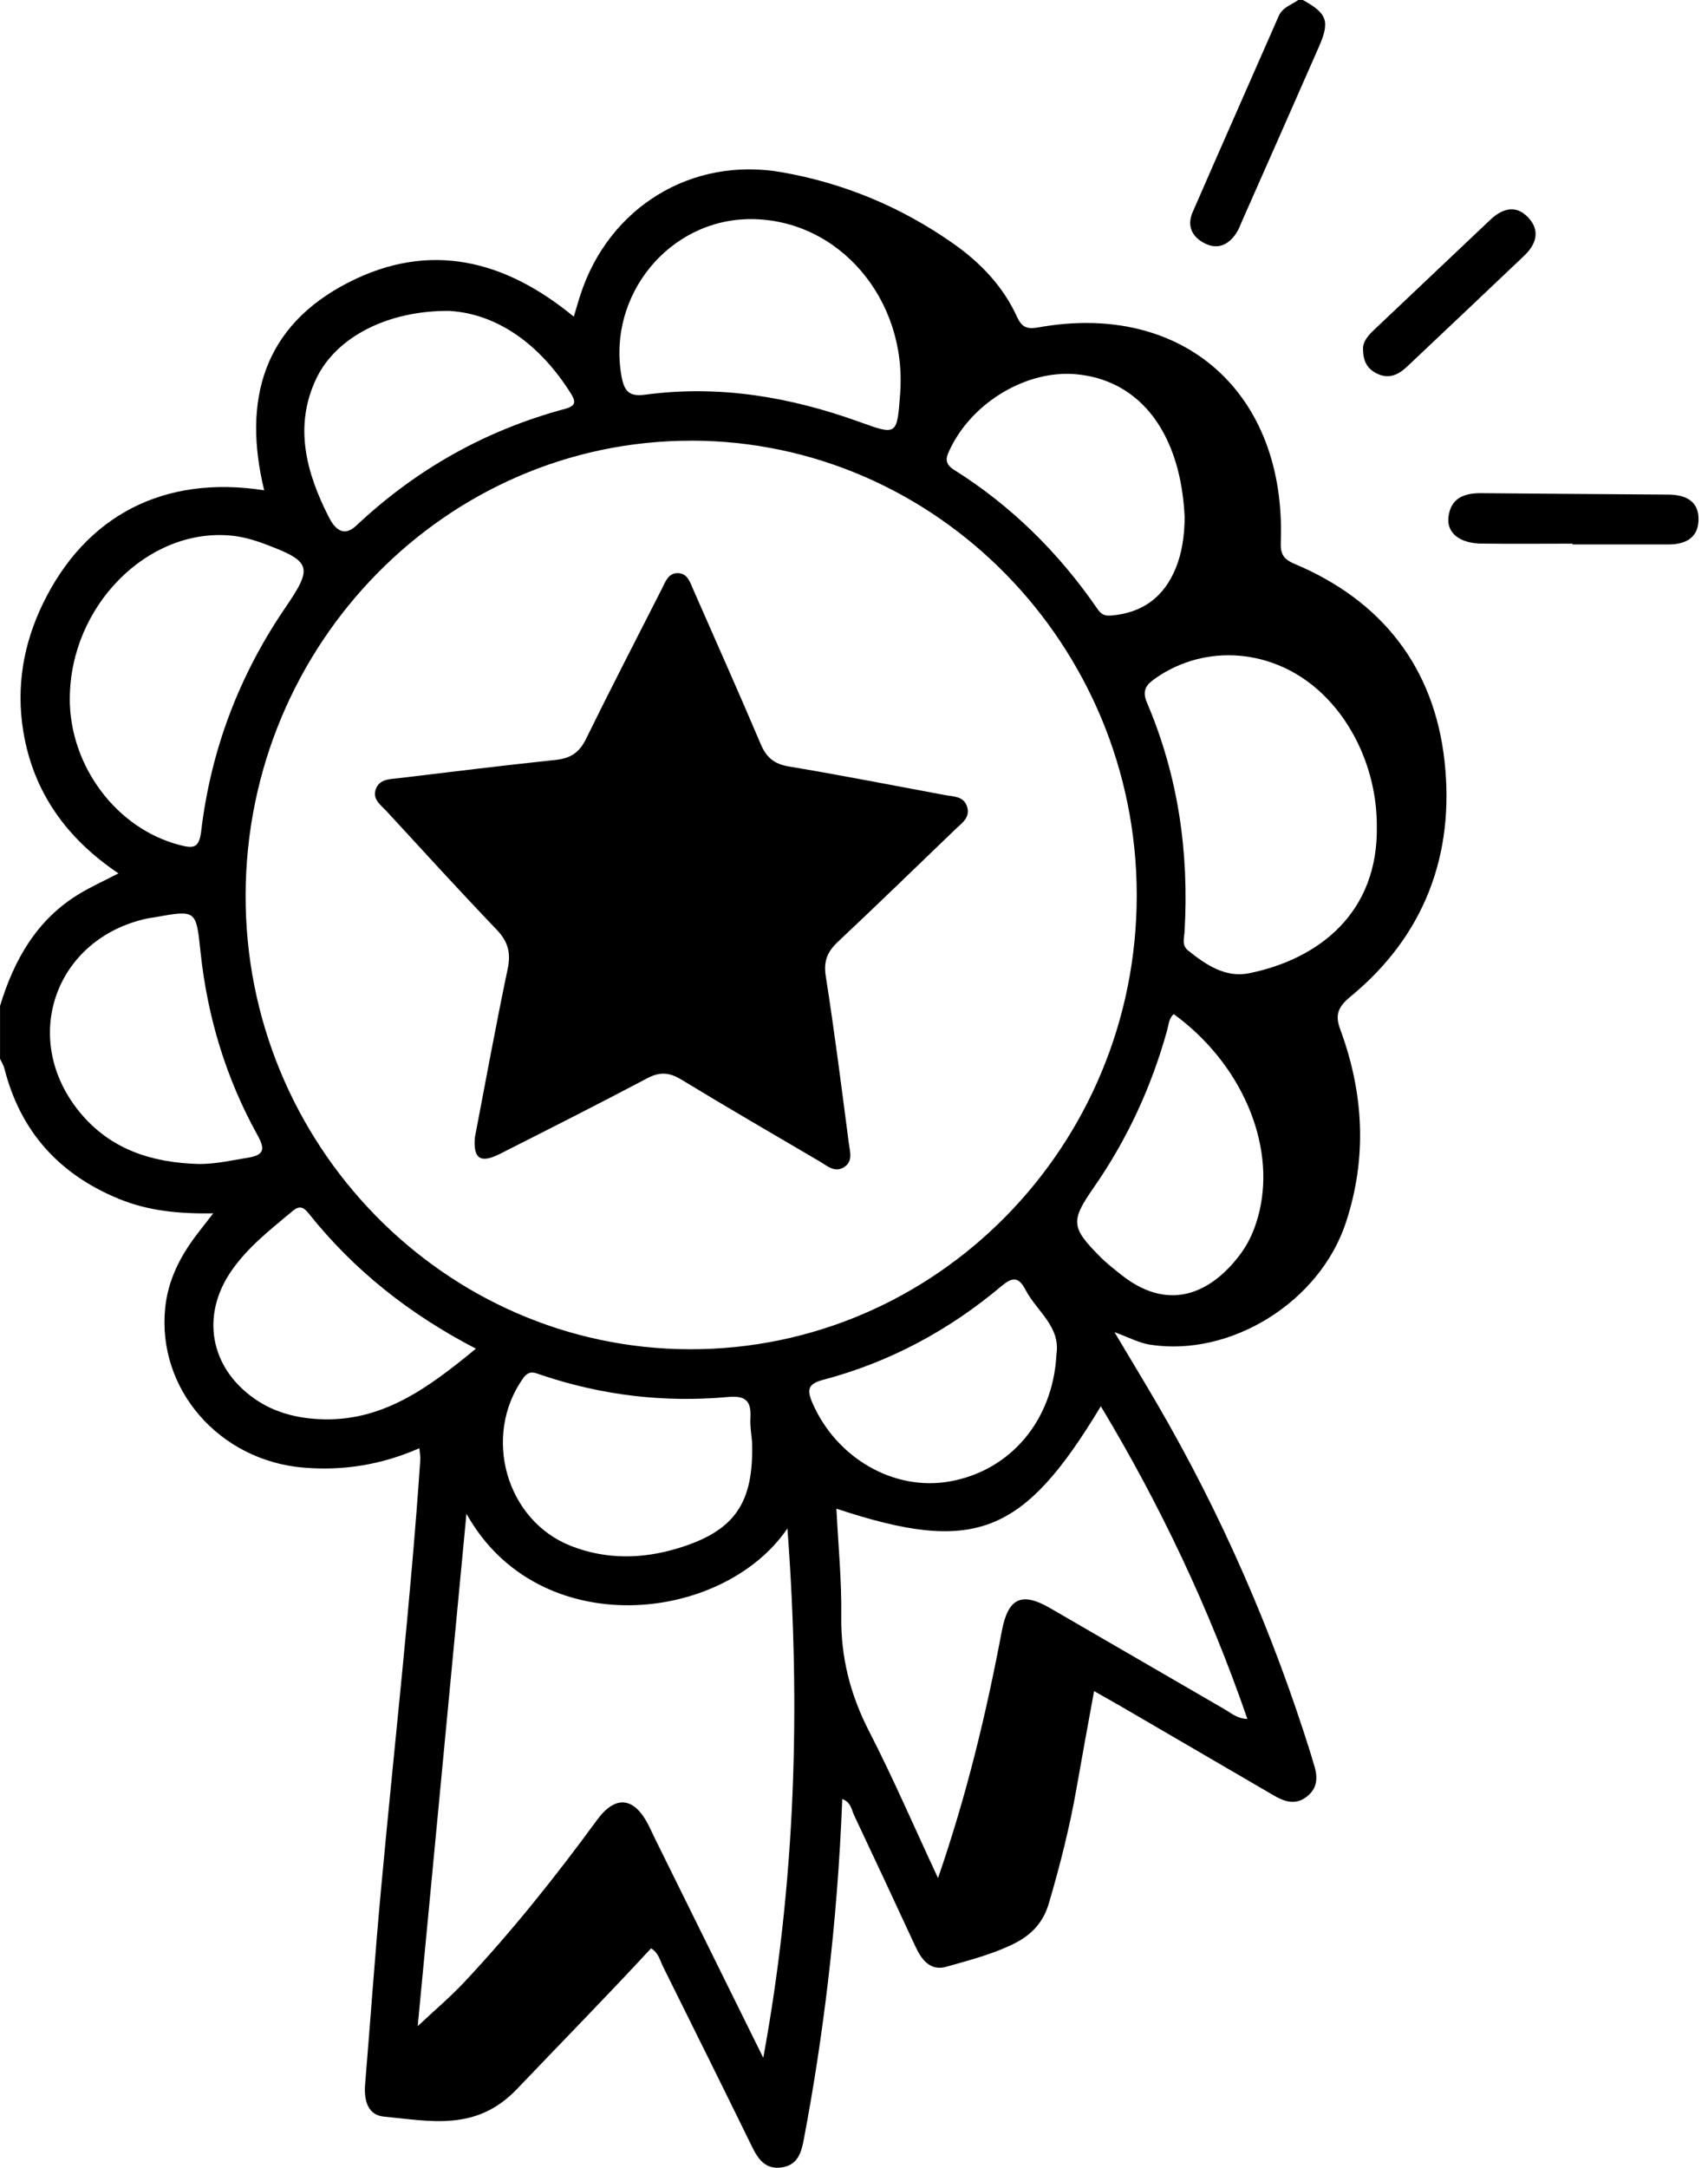
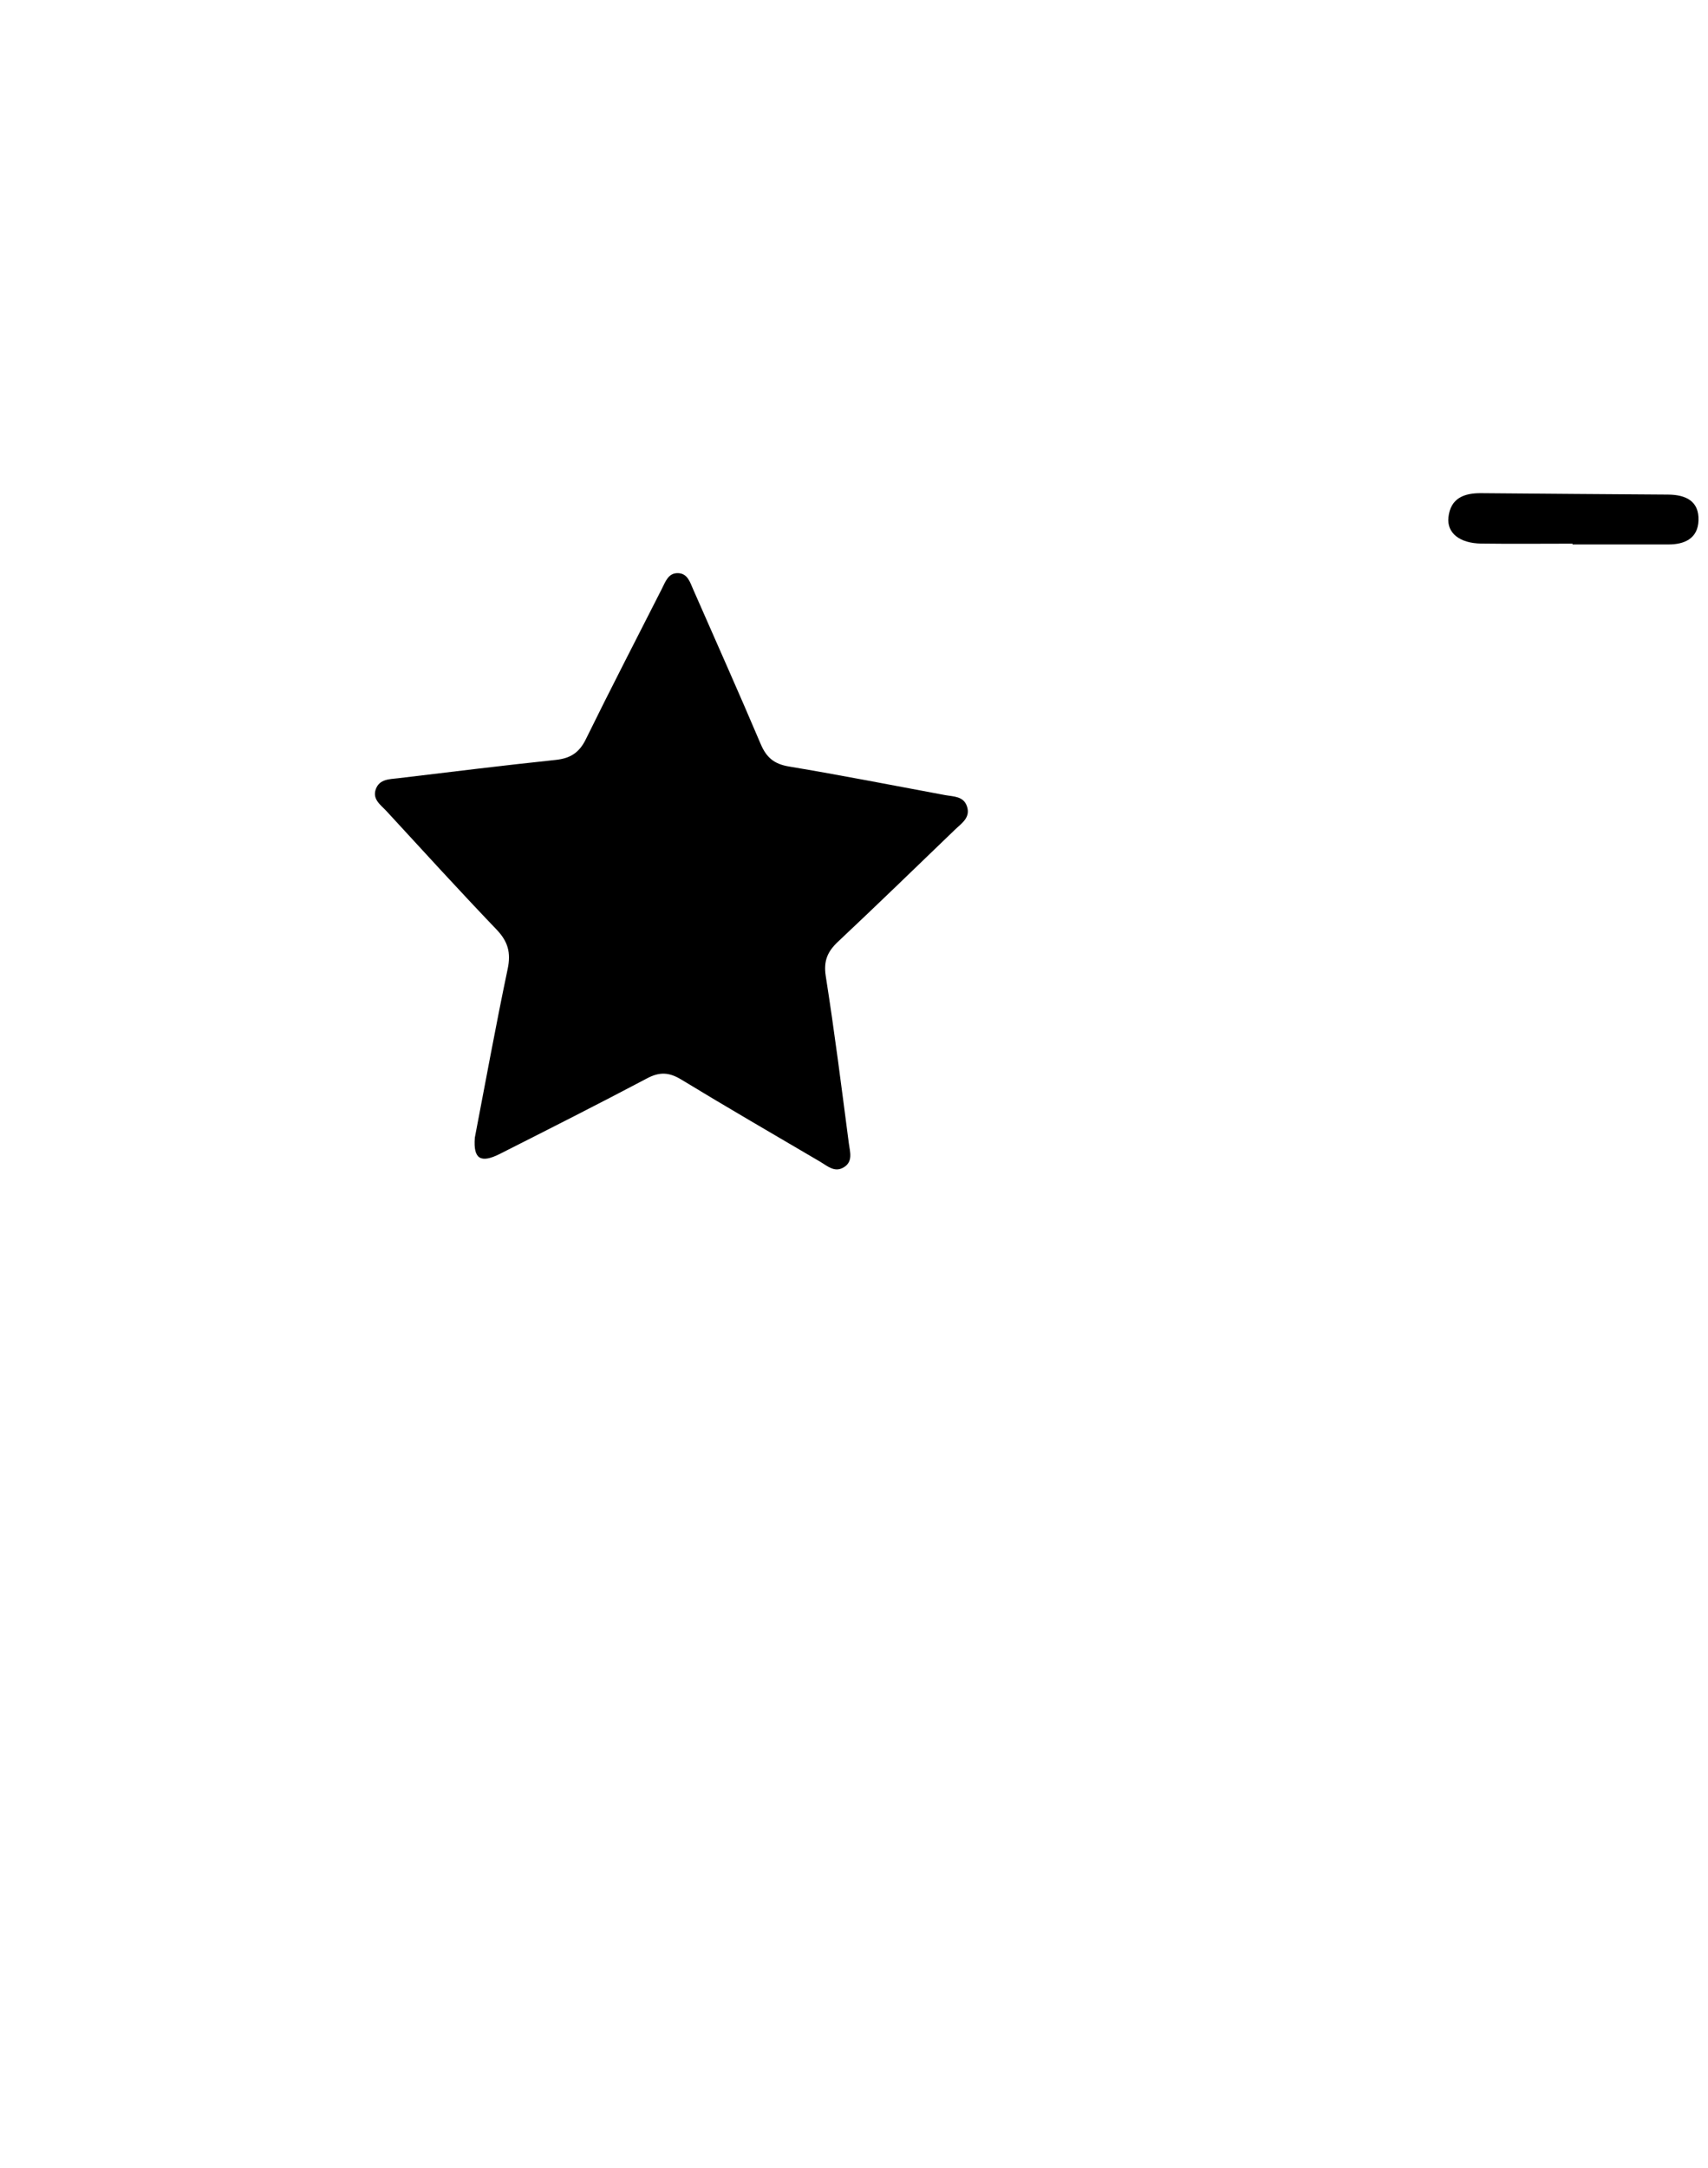
<svg xmlns="http://www.w3.org/2000/svg" width="41" height="52" viewBox="0 0 41 52" fill="none">
  <g clip-path="url(#clip0_192_4497)">
-     <path d="M0 24.132C0.34 23.014 0.889 22.046 1.922 21.43C2.202 21.263 2.501 21.127 2.843 20.95C1.6 20.114 0.8 19.005 0.56 17.548C0.385 16.484 0.556 15.454 1.032 14.476C2.057 12.368 3.932 11.386 6.342 11.761C5.816 9.598 6.323 7.818 8.366 6.775C10.31 5.781 12.114 6.229 13.774 7.596C13.834 7.397 13.88 7.231 13.934 7.068C14.615 4.977 16.594 3.752 18.765 4.131C20.255 4.392 21.634 4.965 22.879 5.84C23.533 6.298 24.077 6.865 24.413 7.6C24.533 7.86 24.659 7.901 24.934 7.852C28.4 7.232 30.874 9.42 30.745 12.99C30.735 13.277 30.791 13.406 31.078 13.527C33.168 14.405 34.426 16.007 34.675 18.252C34.925 20.494 34.195 22.447 32.417 23.907C32.122 24.15 32.041 24.339 32.172 24.692C32.738 26.221 32.822 27.774 32.305 29.333C31.675 31.234 29.544 32.557 27.605 32.255C27.343 32.214 27.095 32.079 26.753 31.955C27.122 32.575 27.446 33.108 27.761 33.648C29.32 36.32 30.548 39.139 31.472 42.095C31.493 42.161 31.509 42.23 31.531 42.297C31.634 42.599 31.648 42.887 31.361 43.103C31.096 43.304 30.837 43.218 30.582 43.071C29.362 42.359 28.14 41.648 26.92 40.938C26.725 40.825 26.527 40.716 26.263 40.565C26.116 41.37 25.975 42.134 25.841 42.898C25.677 43.832 25.445 44.748 25.177 45.657C25.043 46.113 24.766 46.408 24.353 46.617C23.834 46.877 23.276 47.017 22.725 47.175C22.33 47.289 22.123 47.011 21.971 46.684C21.485 45.636 20.997 44.588 20.503 43.544C20.44 43.412 20.432 43.233 20.218 43.153C20.161 44.639 20.046 46.099 19.873 47.555C19.722 48.828 19.529 50.093 19.289 51.35C19.229 51.665 19.13 51.933 18.773 51.989C18.395 52.048 18.211 51.817 18.059 51.508C17.351 50.061 16.634 48.619 15.917 47.176C15.841 47.024 15.808 46.84 15.628 46.736C14.572 47.877 13.482 48.987 12.408 50.112C11.431 51.135 10.334 50.877 9.217 50.772C8.825 50.735 8.734 50.377 8.764 50.002C8.895 48.428 9.004 46.852 9.15 45.279C9.466 41.853 9.857 38.436 10.09 35.003C10.094 34.936 10.078 34.87 10.066 34.739C9.161 35.137 8.244 35.283 7.293 35.205C5.26 35.038 3.764 33.317 3.966 31.367C4.031 30.737 4.297 30.192 4.666 29.691C4.797 29.513 4.937 29.341 5.119 29.105C4.304 29.118 3.568 29.048 2.87 28.764C1.433 28.18 0.492 27.154 0.105 25.629C0.085 25.549 0.037 25.475 0.001 25.399C0.001 24.977 0.001 24.556 0.001 24.134L0 24.132ZM16.597 10.571C10.72 10.565 5.92 15.447 5.896 21.456C5.872 27.445 10.669 32.354 16.558 32.365C22.477 32.377 27.292 27.486 27.287 21.467C27.282 15.475 22.477 10.576 16.597 10.57V10.571ZM18.322 49.361C19.093 45.171 19.226 40.977 18.902 36.664C17.341 38.948 12.927 39.409 11.197 36.311C10.804 40.435 10.417 44.499 10.027 48.602C10.44 48.214 10.812 47.901 11.143 47.548C12.294 46.322 13.341 45.009 14.335 43.652C14.772 43.057 15.216 43.103 15.559 43.764C15.616 43.873 15.664 43.986 15.719 44.096C16.586 45.851 17.454 47.606 18.322 49.361ZM22.517 45.05C23.214 43.029 23.677 41.09 24.048 39.127C24.197 38.338 24.517 38.176 25.202 38.571C26.605 39.381 28.005 40.197 29.408 41.008C29.559 41.096 29.7 41.226 29.943 41.233C29.024 38.572 27.85 36.102 26.425 33.732C24.557 36.834 23.389 37.286 20.078 36.189C20.12 37.053 20.206 37.908 20.194 38.761C20.181 39.751 20.409 40.647 20.861 41.526C21.434 42.64 21.931 43.795 22.517 45.05ZM33.05 19.801C33.05 18.585 32.54 17.378 31.696 16.6C30.571 15.562 28.951 15.428 27.745 16.264C27.524 16.417 27.403 16.55 27.533 16.856C28.283 18.613 28.547 20.454 28.434 22.358C28.424 22.508 28.364 22.674 28.519 22.799C28.95 23.145 29.416 23.461 29.988 23.345C31.66 23.004 33.094 21.894 33.05 19.801ZM1.675 16.745C1.666 18.373 2.798 19.874 4.303 20.267C4.638 20.355 4.78 20.356 4.83 19.933C5.063 17.985 5.742 16.197 6.848 14.578C7.52 13.596 7.478 13.468 6.339 13.043C6.077 12.946 5.811 12.871 5.531 12.846C3.536 12.67 1.687 14.538 1.676 16.745H1.675ZM18.021 5.256C16.068 5.256 14.575 7.08 14.918 9.02C14.985 9.392 15.106 9.52 15.493 9.467C17.255 9.23 18.959 9.519 20.619 10.116C21.534 10.446 21.533 10.451 21.608 9.439C21.777 7.174 20.133 5.257 18.021 5.256ZM28.437 12.404C28.419 12.035 28.371 11.637 28.267 11.246C27.909 9.9 27.046 9.092 25.841 8.978C24.662 8.866 23.36 9.633 22.815 10.753C22.717 10.955 22.643 11.108 22.905 11.272C24.28 12.136 25.416 13.26 26.34 14.601C26.426 14.726 26.502 14.78 26.675 14.765C27.43 14.701 27.942 14.321 28.225 13.624C28.378 13.247 28.432 12.848 28.438 12.406L28.437 12.404ZM4.765 27.921C5.17 27.925 5.559 27.834 5.953 27.77C6.351 27.707 6.364 27.557 6.178 27.223C5.424 25.863 4.98 24.396 4.815 22.848C4.706 21.823 4.722 21.821 3.697 22.006C3.646 22.015 3.594 22.019 3.543 22.03C1.324 22.504 0.473 24.905 1.902 26.664C2.641 27.573 3.644 27.889 4.765 27.921ZM18.052 34.58C18.04 34.427 18.002 34.216 18.014 34.008C18.036 33.606 17.898 33.471 17.476 33.51C15.952 33.649 14.457 33.473 13.003 32.985C12.842 32.931 12.707 32.851 12.557 33.061C11.575 34.445 12.145 36.475 13.711 37.085C14.553 37.413 15.414 37.399 16.27 37.14C17.633 36.727 18.102 36.061 18.052 34.58ZM10.803 7.458C9.313 7.44 8.068 8.085 7.594 9.078C7.047 10.223 7.352 11.343 7.894 12.406C8.006 12.625 8.217 12.923 8.549 12.611C9.99 11.256 11.662 10.317 13.566 9.807C13.815 9.74 13.831 9.641 13.706 9.443C12.963 8.257 11.938 7.532 10.803 7.459V7.458ZM28.177 24.326C28.059 24.423 28.056 24.569 28.02 24.702C27.644 26.064 27.06 27.329 26.254 28.487C25.696 29.288 25.709 29.442 26.405 30.143C26.564 30.304 26.745 30.443 26.922 30.584C28.148 31.551 29.169 30.913 29.792 30.06C30.01 29.761 30.146 29.419 30.232 29.056C30.619 27.42 29.787 25.499 28.177 24.327V24.326ZM11.425 32.351C9.824 31.522 8.493 30.466 7.408 29.105C7.29 28.956 7.189 28.91 7.024 29.049C6.501 29.488 5.959 29.904 5.563 30.473C4.811 31.551 5.037 32.808 6.119 33.558C6.577 33.875 7.092 34.01 7.643 34.041C9.162 34.124 10.278 33.294 11.424 32.351H11.425ZM25.36 32.484C25.46 31.819 24.887 31.455 24.619 30.942C24.451 30.622 24.307 30.626 24.037 30.853C22.778 31.911 21.357 32.675 19.767 33.096C19.397 33.194 19.359 33.325 19.506 33.661C20.083 34.977 21.455 35.773 22.796 35.536C24.258 35.277 25.279 34.072 25.36 32.484Z" fill="black" />
-     <path d="M31.273 -0.001C31.862 0.323 31.93 0.511 31.656 1.132C31.045 2.525 30.428 3.915 29.814 5.305C29.772 5.402 29.736 5.503 29.678 5.59C29.493 5.873 29.234 5.996 28.918 5.837C28.617 5.685 28.485 5.422 28.628 5.092C29.311 3.522 30.007 1.956 30.694 0.387C30.788 0.171 31.002 0.118 31.168 -0.002H31.272L31.273 -0.001Z" fill="black" />
    <path d="M37.749 13.041C37.019 13.041 36.289 13.049 35.558 13.039C35.041 13.033 34.728 12.786 34.769 12.409C34.821 11.945 35.149 11.826 35.557 11.83C37.052 11.843 38.547 11.854 40.043 11.864C40.462 11.867 40.789 12.016 40.772 12.485C40.757 12.916 40.439 13.062 40.044 13.06C39.278 13.059 38.514 13.06 37.748 13.06C37.748 13.054 37.748 13.049 37.748 13.043L37.749 13.041Z" fill="black" />
-     <path d="M32.72 8.402C32.702 8.197 32.844 8.044 32.999 7.898C33.923 7.024 34.847 6.151 35.77 5.276C36.06 5.001 36.387 4.902 36.684 5.217C36.979 5.53 36.879 5.858 36.586 6.136C35.65 7.023 34.715 7.91 33.777 8.794C33.577 8.982 33.352 9.099 33.07 8.969C32.841 8.865 32.725 8.688 32.721 8.402H32.72Z" fill="black" />
    <path d="M11.398 27.291C11.655 25.956 11.902 24.594 12.187 23.24C12.269 22.851 12.192 22.582 11.921 22.299C11.027 21.365 10.154 20.408 9.278 19.457C9.14 19.308 8.93 19.172 9.023 18.925C9.112 18.686 9.351 18.692 9.555 18.668C10.817 18.517 12.078 18.361 13.342 18.228C13.689 18.191 13.904 18.057 14.063 17.732C14.657 16.522 15.277 15.327 15.887 14.125C15.974 13.954 16.041 13.743 16.273 13.748C16.505 13.753 16.563 13.964 16.641 14.141C17.182 15.375 17.733 16.605 18.259 17.845C18.397 18.172 18.584 18.327 18.937 18.386C20.19 18.595 21.437 18.84 22.686 19.072C22.888 19.109 23.128 19.096 23.211 19.34C23.305 19.614 23.079 19.75 22.92 19.905C21.988 20.802 21.06 21.702 20.117 22.588C19.866 22.823 19.765 23.048 19.822 23.414C20.032 24.746 20.201 26.086 20.376 27.425C20.402 27.625 20.484 27.863 20.254 28.001C20.033 28.135 19.858 27.966 19.682 27.863C18.569 27.21 17.452 26.563 16.349 25.893C16.062 25.719 15.832 25.707 15.532 25.867C14.362 26.485 13.18 27.082 11.999 27.679C11.536 27.912 11.359 27.799 11.398 27.294V27.291Z" fill="black" />
  </g>
  <defs>
    <clipPath id="clip0_192_4497">
      <rect width="40.773" height="52" fill="white" />
    </clipPath>
  </defs>
</svg>